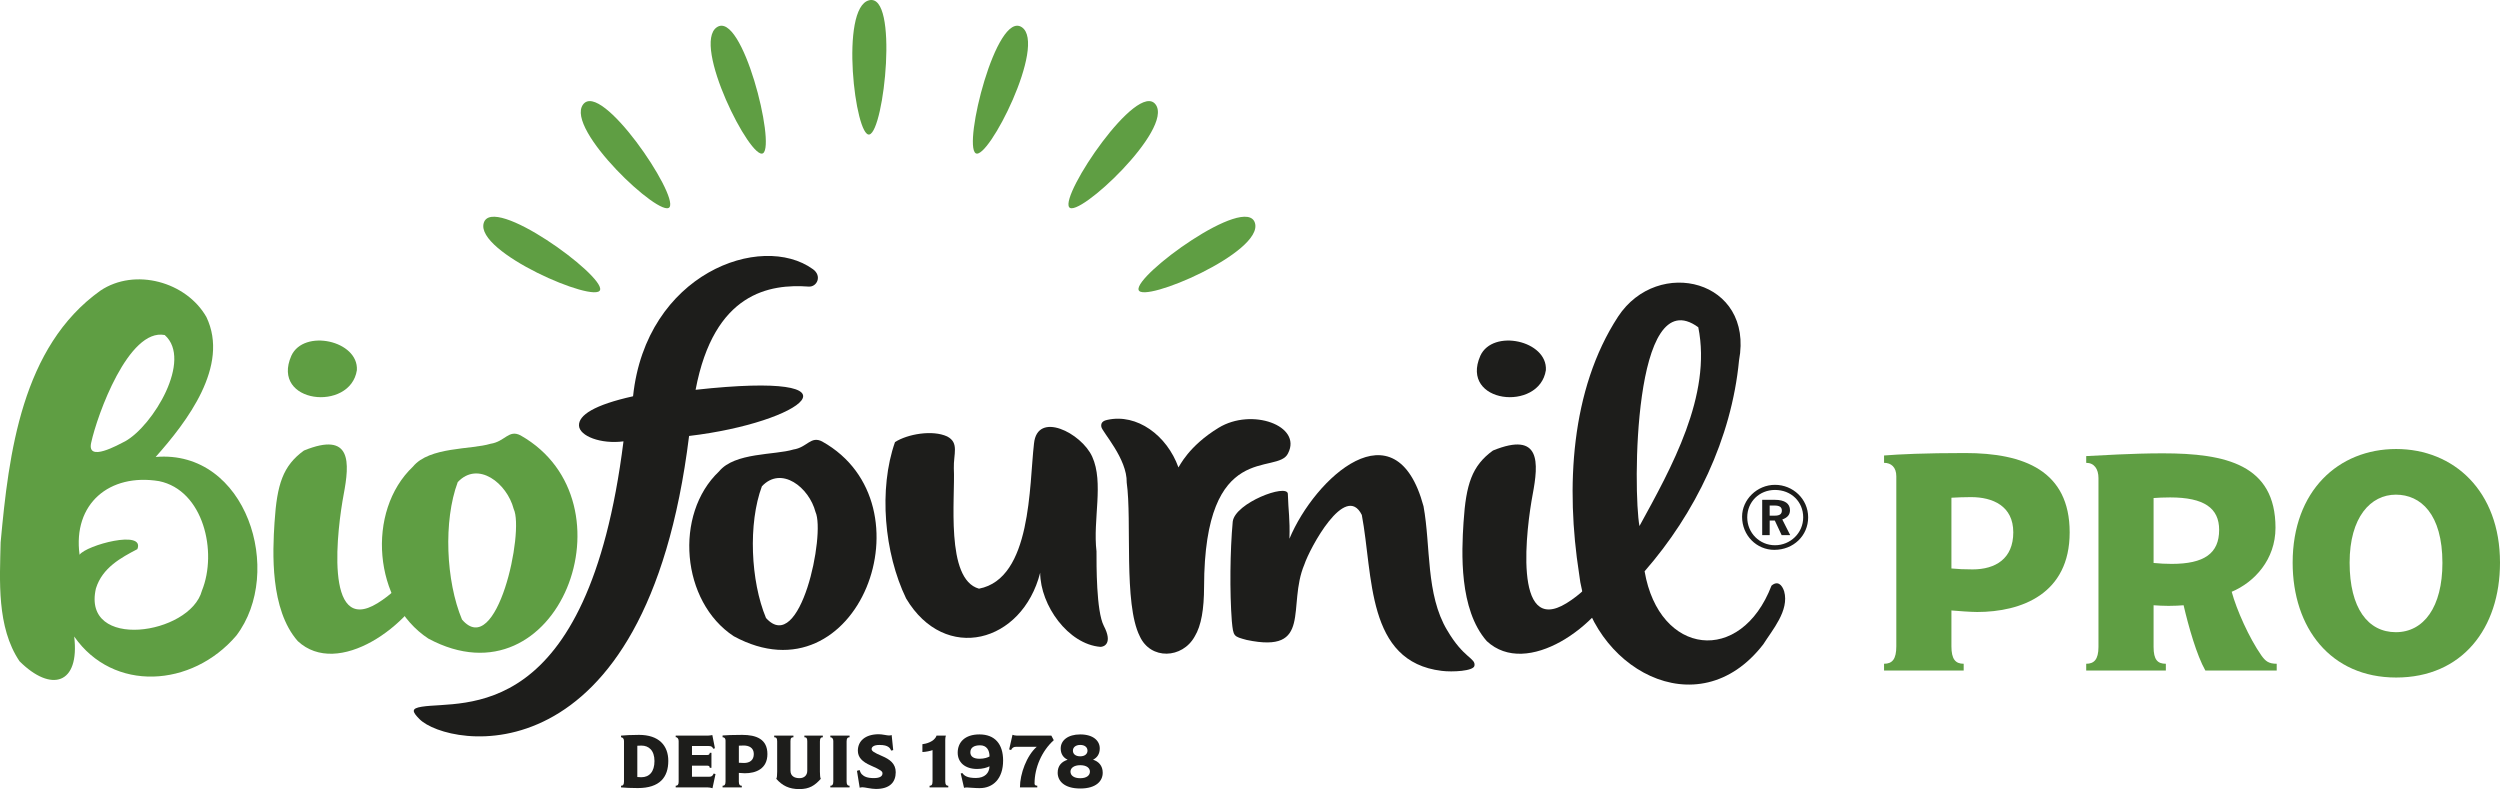
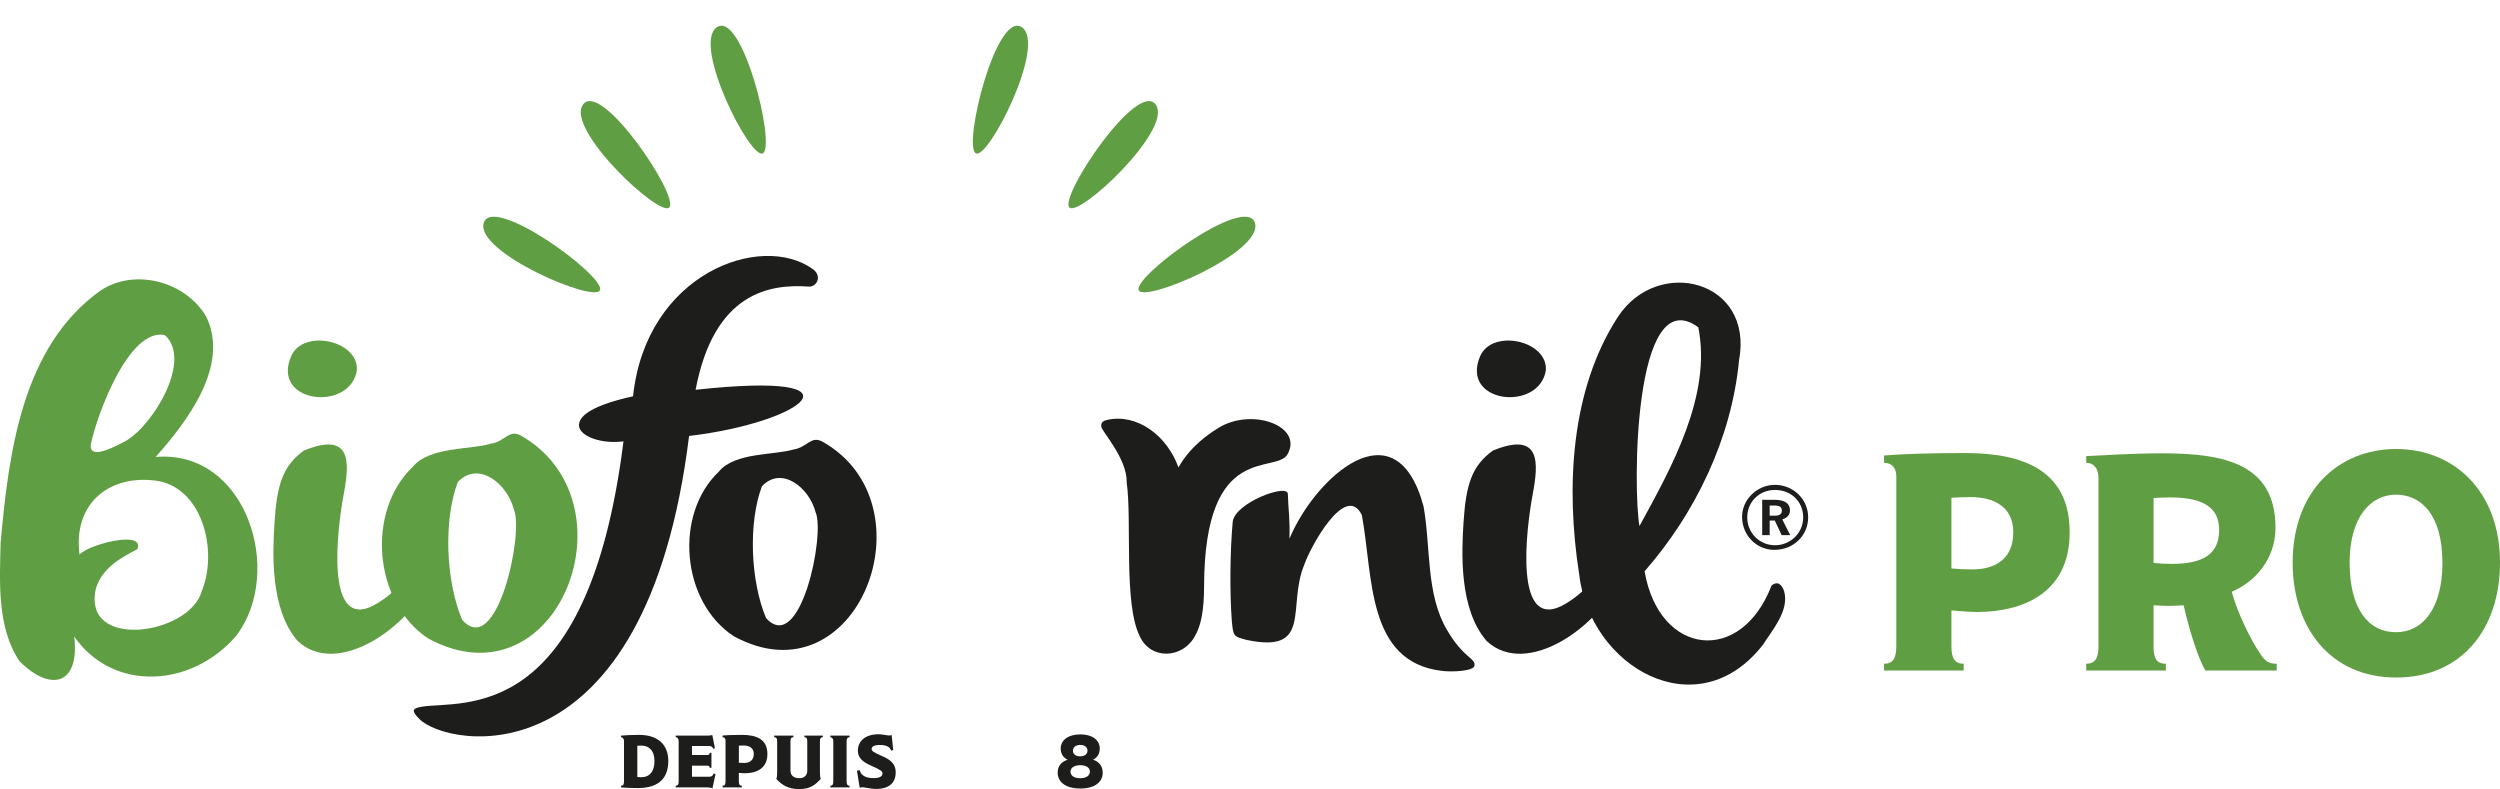
<svg xmlns="http://www.w3.org/2000/svg" id="Calque_1" data-name="Calque 1" viewBox="0 0 1378.47 435.1">
  <defs>
    <style>
      .cls-1 {
        fill: #1d1d1b;
      }

      .cls-1, .cls-2 {
        stroke-width: 0px;
      }

      .cls-2 {
        fill: #5f9e43;
      }
    </style>
  </defs>
  <g>
    <path class="cls-1" d="M351.69,434.53c-3.55,0-7.46-.16-9.26-.37v-.9c1.1,0,1.63-.61,1.63-2.32v-22.39c0-1.22-.69-2-1.63-2.04v-.9c2.08-.2,5.63-.41,9.91-.41,10.97,0,16.15,5.87,16.15,14.36,0,8.93-4.65,14.97-16.8,14.97ZM353.69,411.11c-.69,0-1.63.04-2.28.08v17.25c.49.08,1.47.12,2.2.12,4.45,0,7.26-3.06,7.26-8.93s-3.14-8.52-7.18-8.52Z" />
    <path class="cls-1" d="M392.84,434.61c-.69-.25-1.92-.45-2.69-.45h-17.58v-.9c1.1,0,1.63-.73,1.63-2.12v-22.56c0-1.22-.69-2.12-1.63-2.12v-.86h17.87c.61,0,1.96-.2,2.33-.29l1.43,7.26-.86.29c-.69-1.22-1.18-1.51-2.57-1.51h-9.22v4.94h8.4c.9,0,1.39-.33,1.39-1.22h.94v8.28h-.94c0-.86-.49-1.18-1.39-1.18h-8.4v6.12h9.34c1.51,0,2-.41,2.65-1.79l.98.33-1.67,7.79Z" />
    <path class="cls-1" d="M410.78,426.37c-.74,0-2.53-.12-3.39-.2v4.77c0,1.71.53,2.32,1.63,2.32v.9h-10.6v-.9c1.1,0,1.63-.61,1.63-2.32v-22.64c0-1.22-.69-1.79-1.63-1.79v-.98c2-.16,5.38-.33,10.81-.33,7.83,0,13.91,2.37,13.91,10.56s-6.4,10.6-12.36,10.6ZM410.01,411.07c-.86,0-1.88.04-2.61.08v9.42c.82.08,1.75.12,2.82.12,3.06,0,5.42-1.43,5.42-4.94s-2.73-4.69-5.63-4.69Z" />
    <path class="cls-1" d="M452.09,408.79v16.64c0,1.71.12,3.47.49,4-3.3,3.67-6.24,5.67-11.87,5.67s-9.38-1.92-12.68-5.67c.37-.53.49-1.96.49-4v-16.76c0-1.71-.61-2.16-1.63-2.16v-.9h10.6v.9c-1.1,0-1.63.45-1.63,2.16v16.24c0,2.98,2.16,4.16,4.98,4.16,2.53,0,4.28-1.51,4.28-4.08v-16.32c0-1.71-.49-2.16-1.59-2.16v-.9h10.16v.9c-1.1,0-1.59.57-1.59,2.28Z" />
    <path class="cls-1" d="M457.84,434.16v-.9c1.06,0,1.63-.61,1.63-2.32v-22.39c0-1.22-.69-2.04-1.63-2.04v-.9h10.6v.9c-.98,0-1.63.53-1.63,2.24v22.19c0,1.67.53,2.32,1.63,2.32v.9h-10.6Z" />
    <path class="cls-1" d="M482.96,435.02c-2.57,0-6.16-.94-7.42-.94-.7,0-1.27.16-1.51.29l-1.51-9.34,1.43-.45c.33.82.57,1.67,1.26,2.37,1.22,1.22,2.94,2.08,6.61,2.08,3.47,0,4.77-1.1,4.77-2.61,0-1.1-.78-1.84-6.44-4.32-4.81-2.08-7.14-4.57-7.14-8.2,0-5.22,4-9.05,11.54-9.05,1.96,0,4.53.69,5.63.69.69,0,1.22-.12,1.47-.25l.86,8.32-1.18.25c-.25-.73-.65-1.43-1.47-2-.98-.65-2.2-1.1-5.02-1.1-3.1,0-4.24,1.14-4.24,2.24s1.18,1.92,5.83,3.91c4.16,1.79,7.46,4.12,7.46,8.89,0,5.38-3.14,9.22-10.93,9.22Z" />
-     <path class="cls-1" d="M512.56,434.16v-.9c1.02,0,1.63-.49,1.63-2.45v-17.21c-1.18.49-3.87,1.02-5.59,1.06v-4.32c1.67-.16,6.65-1.27,7.79-4.73h5.14c-.24.78-.33,1.59-.33,2.37v22.84c0,1.88.65,2.45,1.67,2.45v.9h-10.32Z" />
-     <path class="cls-1" d="M540.25,434.57c-2.73,0-6.28-.37-7.1-.37-.61,0-1.18.08-1.59.2l-1.83-7.91.9-.25c1.14,1.71,3.1,2.73,7.47,2.73,4.85,0,7.42-2.69,7.5-6.44-1.35.74-3.91,1.47-6.77,1.47-6.89,0-10.77-3.75-10.77-8.97,0-5.71,3.91-10.08,11.99-10.08,8.48,0,13.05,5.26,13.05,14.4,0,10.12-5.63,15.21-12.85,15.21ZM540.42,410.95c-3.34,0-5.38,1.26-5.38,3.87,0,2.45,1.96,3.55,5.1,3.55,2.61,0,4.57-.73,5.47-1.26,0-3.59-1.67-6.16-5.18-6.16Z" />
-     <path class="cls-1" d="M570.43,432.04c0,.81.53,1.18,1.51,1.18v.94h-9.55c0-7.51,3.75-17.58,9.26-22.39,0,0,2.04,0-11.34,0-1.47,0-2.24.57-2.81,1.79l-1.06-.33,1.84-8.08c.61.25,1.55.45,2.32.45h19.09l1.35,2.53c-6.57,5.91-10.6,15.09-10.6,23.9Z" />
    <path class="cls-1" d="M595.63,434.77c-8.93,0-12.44-4.24-12.44-8.69,0-3.83,2.12-6.08,5.42-7.14v-.08c-2.41-1.14-3.75-3.26-3.75-6.16,0-4.45,3.96-7.75,10.77-7.75,7.22,0,10.77,3.55,10.77,7.71,0,3.1-1.47,5.14-3.67,6.2v.04c2.94.94,5.3,3.22,5.3,7.18,0,4.53-3.59,8.69-12.4,8.69ZM595.63,421.92c-3.51,0-5.38,1.59-5.38,3.55,0,2.12,1.88,3.63,5.38,3.63s5.34-1.55,5.34-3.63c0-1.92-1.71-3.55-5.34-3.55ZM595.63,410.75c-2.37,0-4.04,1.18-4.04,3.18,0,1.88,1.55,3.1,4.04,3.1,2.61,0,4-1.39,4-3.1,0-1.84-1.43-3.18-4-3.18Z" />
  </g>
-   <path class="cls-2" d="M479.38,74.16c-7.79,1.91-16.52-70-.15-74.01,16.37-4.01,8.34,72.01.15,74.01Z" />
  <path class="cls-2" d="M420.74,84.49c-6.67,4.46-39.47-60.13-25.45-69.49,14.01-9.36,32.46,64.81,25.45,69.49Z" />
  <path class="cls-2" d="M369.16,114.25c-4.74,6.47-57.65-43.01-47.69-56.6,9.97-13.59,52.67,49.8,47.69,56.6Z" />
  <path class="cls-2" d="M330.88,159.86c-2.24,7.7-68.89-20.7-64.17-36.87,4.72-16.18,66.53,28.79,64.17,36.87Z" />
  <path class="cls-2" d="M627.81,159.86c2.24,7.7,68.89-20.7,64.17-36.87-4.72-16.18-66.53,28.79-64.17,36.87Z" />
  <path class="cls-2" d="M589.53,114.25c4.74,6.47,57.65-43.01,47.69-56.6-9.97-13.59-52.67,49.8-47.69,56.6Z" />
  <path class="cls-2" d="M537.96,84.49c6.67,4.46,39.47-60.13,25.45-69.49-14.01-9.36-32.46,64.81-25.45,69.49Z" />
  <g>
    <path class="cls-2" d="M85.84,251.96c50.17-4.23,71.12,63.54,44.44,98.54-24.48,28.62-67.85,31.36-89.37.47,3.16,26.41-12.68,31.03-30.15,13.63C-1.91,345.79-.11,319.83.35,299.07c4.48-49.11,11.64-107.89,55.02-138.82,19.02-12.75,47.37-4.9,58.44,14.56,12.91,26.95-10.75,57.78-27.98,77.15ZM111.33,325.71c8.7-21.38.86-55.4-23.63-60.42-27.41-4.48-47.62,12.52-43.83,40.59,3.72-5.28,36.25-14.1,31.87-3.09-8.94,4.69-19.31,10.19-22.85,21.68-7.96,34.41,51.93,25.68,58.44,1.25ZM90.82,184.73c-19.91-3.89-37.23,44.01-40.57,59.49-2.37,10.83,14.86,1.08,18.81-.92,15.36-8.6,37.23-44.89,21.77-58.57Z" />
    <path class="cls-2" d="M287.1,240.11c64.29,36.52,20.73,150.46-50.91,112-30.21-19.84-34.52-70.17-8.46-94.85,9.02-11,32.11-9.3,42.75-12.57,7.99-1.19,10.01-8.09,16.62-4.59ZM252.38,265.85c-7.95,21.33-6.52,54.5,2.36,75.76,19.29,22.48,34.46-48.71,28.5-60.97-3.7-14.2-19.65-26.76-30.86-14.8Z" />
    <path class="cls-1" d="M453.39,243.47c61.65,34.49,19.51,144.48-48.8,107.34-28.95-19-33.08-67.26-8.11-90.89,8.66-10.55,30.76-8.92,40.96-12.06,7.68-1.13,9.58-7.74,15.95-4.4ZM420.1,268.14c-7.62,20.45-6.24,52.22,2.26,72.61,18.94,21.04,32.83-46.37,27.31-58.42-3.55-13.61-18.83-25.65-29.57-14.19Z" />
-     <path class="cls-1" d="M606.74,356.67c-17.66-1.42-33.09-22.76-33.2-40.88-9.82,38.7-52.48,50.21-73.93,14.18-12.08-25.03-15.22-60.33-6.12-86.21,6.95-4.45,20.62-6.84,28.74-3.12,6.78,3.52,3.47,9.66,3.7,17.6.86,15.86-4.85,61.2,13.88,66.35,29.08-5.59,27.62-57.03,30.32-79.98,1.77-18.26,26.16-5.89,32.1,7.19,6.51,14.33.29,34.71,2.37,52.23,0,7.09-.18,33.03,4.05,41.11,4.9,9.35.38,11.54-1.92,11.54Z" />
    <path class="cls-1" d="M797.96,347.53c-11.87-19.82-8.99-46.3-13.05-68.4-15.28-56.72-59.91-15.68-73.93,17.92.35-11.21-.59-14.83-.88-24.81-.54-5.7-29.03,5.04-30.38,15.32-1.48,15.92-1.73,39.06-.5,54.98.83,8.57.97,8.34,8.19,10.32,36.7,7.72,22.09-18.63,31.82-41.65,2.91-8.77,22.59-45.56,31.66-27.28,6.31,33.37,2.32,80.99,44.08,85.98,5.85.74,17.43.13,18.01-2.76.87-4.33-5.91-4.01-15-19.62Z" />
    <path class="cls-1" d="M806.99,287.85c1.35-20.83,4.59-31.01,16.2-39.43,26.63-10.86,25.18,6.82,21.9,24.25-3.28,17.43-11.36,78.41,18.65,59.94,15.45-9.51,21.45-22.75,26.88-27.46,9.46-6.26,6.87,5.85,2.83,13.19-11.32,27.03-51.62,55.68-73.68,35.15-15.35-17.51-13.87-49.07-12.79-65.65ZM816.24,196.16c6.89-15.01,37.12-8.35,36.14,7.94-3.56,23.16-47.7,18.42-36.14-7.94Z" />
    <path class="cls-2" d="M151.39,287.85c1.35-20.83,4.59-31.01,16.2-39.43,26.63-10.86,25.18,6.82,21.9,24.25-3.28,17.43-11.36,78.41,18.65,59.94,15.45-9.51,21.45-22.75,26.88-27.46,9.46-6.26,6.87,5.85,2.83,13.19-11.32,27.03-51.62,55.68-73.68,35.15-15.35-17.51-13.87-49.07-12.79-65.65ZM160.64,196.16c6.89-15.01,37.12-8.35,36.14,7.94-3.56,23.16-47.7,18.42-36.14-7.94Z" />
    <path class="cls-1" d="M958.88,198.73c-4.12,43.13-24.18,84.39-52.07,116.27,8,46.67,53.1,51.87,69.97,7.93,3.33-2.89,5.79-.58,6.98,3.12,2.94,10.59-6.6,21.39-11.51,29.22-36.19,46.86-95.85,12.69-101.57-39-7.34-47.19-4.8-101.33,21.48-141.65,21.95-33.45,75.02-20.28,66.72,24.1ZM903.98,290.06c17.59-32.11,39.99-72.01,32.44-109.61-36.13-26.41-35.96,90.79-32.44,109.61Z" />
    <path class="cls-1" d="M710.24,249.9c7.79-15.17-19.97-25.2-38.29-14.04-16.74,10.2-21.64,21.36-22.17,21.87-6.33-17.68-22.9-29.87-39.25-26.21-1.15.26-3.84.9-3.27,3.85.57,2.94,14.3,17.57,13.99,30.69,2.97,21.1-1.81,66.83,7.18,84.71,5.98,13.24,23.54,12.48,30.33.14,3.63-5.96,5.13-15.08,5.15-27.37.15-82.09,40.55-61.05,46.33-73.63Z" />
    <path class="cls-1" d="M448.23,148.42c-28.52-20.61-92.04,2.32-99.17,70.08-21.4,4.75-30.1,10.43-29.81,16.2.29,5.77,12.1,10.29,24.53,8.66-19.68,157.01-88.62,142.74-111.2,146.31-5.86.93-5.48,2.59-1.32,6.8,15.59,15.79,124.94,36,148.69-156.09,62.81-7.41,101.07-36.14,3.59-25.45,10.18-53.83,41.04-58.43,62.35-56.91,4.56.32,7.54-5.84,2.35-9.6Z" />
    <path class="cls-1" d="M978.36,303.19c-9.76,0-17.8-7.91-17.8-18.28,0-9.43,8.26-17.58,18.15-17.58s18.28,7.8,18.28,17.92-8.13,17.93-18.63,17.93ZM978.71,270.15c-8.6,0-15.3,6.49-15.3,15.11s6.81,15.38,15.3,15.38,15.55-6.76,15.55-15.38-6.6-15.11-15.55-15.11ZM982.37,295.05l-3.77-8.04h-2.82v8.04h-4.13v-19.46h6.95c5.54,0,8.37,2.11,8.37,5.72,0,2.44-1.3,4.08-4.24,5.12l4.36,8.62h-4.71ZM982.49,281.54c0-1.98-1.3-2.8-4.13-2.8h-2.59v5.59h2.82c2.6,0,3.9-.82,3.9-2.79Z" />
  </g>
  <g>
    <path class="cls-2" d="M1090.01,337.44c-3.04,0-10.47-.51-14.02-.84v19.76c0,7.09,2.2,9.63,6.76,9.63v3.72h-43.91v-3.72c4.56,0,6.76-2.53,6.76-9.63v-93.73c0-5.07-2.87-7.43-6.76-7.43v-4.05c8.28-.67,22.3-1.35,44.76-1.35,32.43,0,57.59,9.8,57.59,43.74s-26.51,43.91-51.17,43.91ZM1086.8,274.1c-3.55,0-7.77.17-10.81.34v39.01c3.38.34,7.26.51,11.65.51,12.67,0,22.46-5.91,22.46-20.44s-11.31-19.42-23.31-19.42Z" />
    <path class="cls-2" d="M1216,369.7c-4.73-8.28-9.29-24.32-11.99-35.97-1.86.17-5.07.34-8.27.34-2.87,0-5.91-.17-8.28-.34v22.97c0,7.09,2.2,9.29,6.76,9.29v3.72h-43.91v-3.72c4.22,0,6.76-2.2,6.76-9.29v-93.06c0-5.07-2.36-8.44-6.76-8.44v-3.72c7.77-.34,25-1.52,42.22-1.52,34.79,0,62.15,6.25,62.15,41.04,0,17.56-11.65,30.06-24.15,35.3,2.7,9.96,9.63,25.5,16.38,35.13,2.2,3.04,3.88,4.56,8.44,4.56v3.72h-39.35ZM1196.58,274.27c-3.55,0-6.93.17-9.12.34v35.8c3.38.34,6.76.51,9.97.51,17.9,0,26.18-5.74,26.18-18.75,0-11.99-8.27-17.9-27.02-17.9Z" />
    <path class="cls-2" d="M1321.22,373.58c-36.14,0-57.08-27.36-57.08-63.34,0-39.69,25.33-62.66,57.08-62.66s57.25,23.14,57.25,62.66c0,36.31-20.94,63.34-57.25,63.34ZM1321.05,272.75c-13.85,0-25.5,12.33-25.5,37.49s10.14,38.34,25.5,38.34,25.67-13.85,25.67-38.17c0-27.02-11.99-37.66-25.67-37.66Z" />
  </g>
</svg>